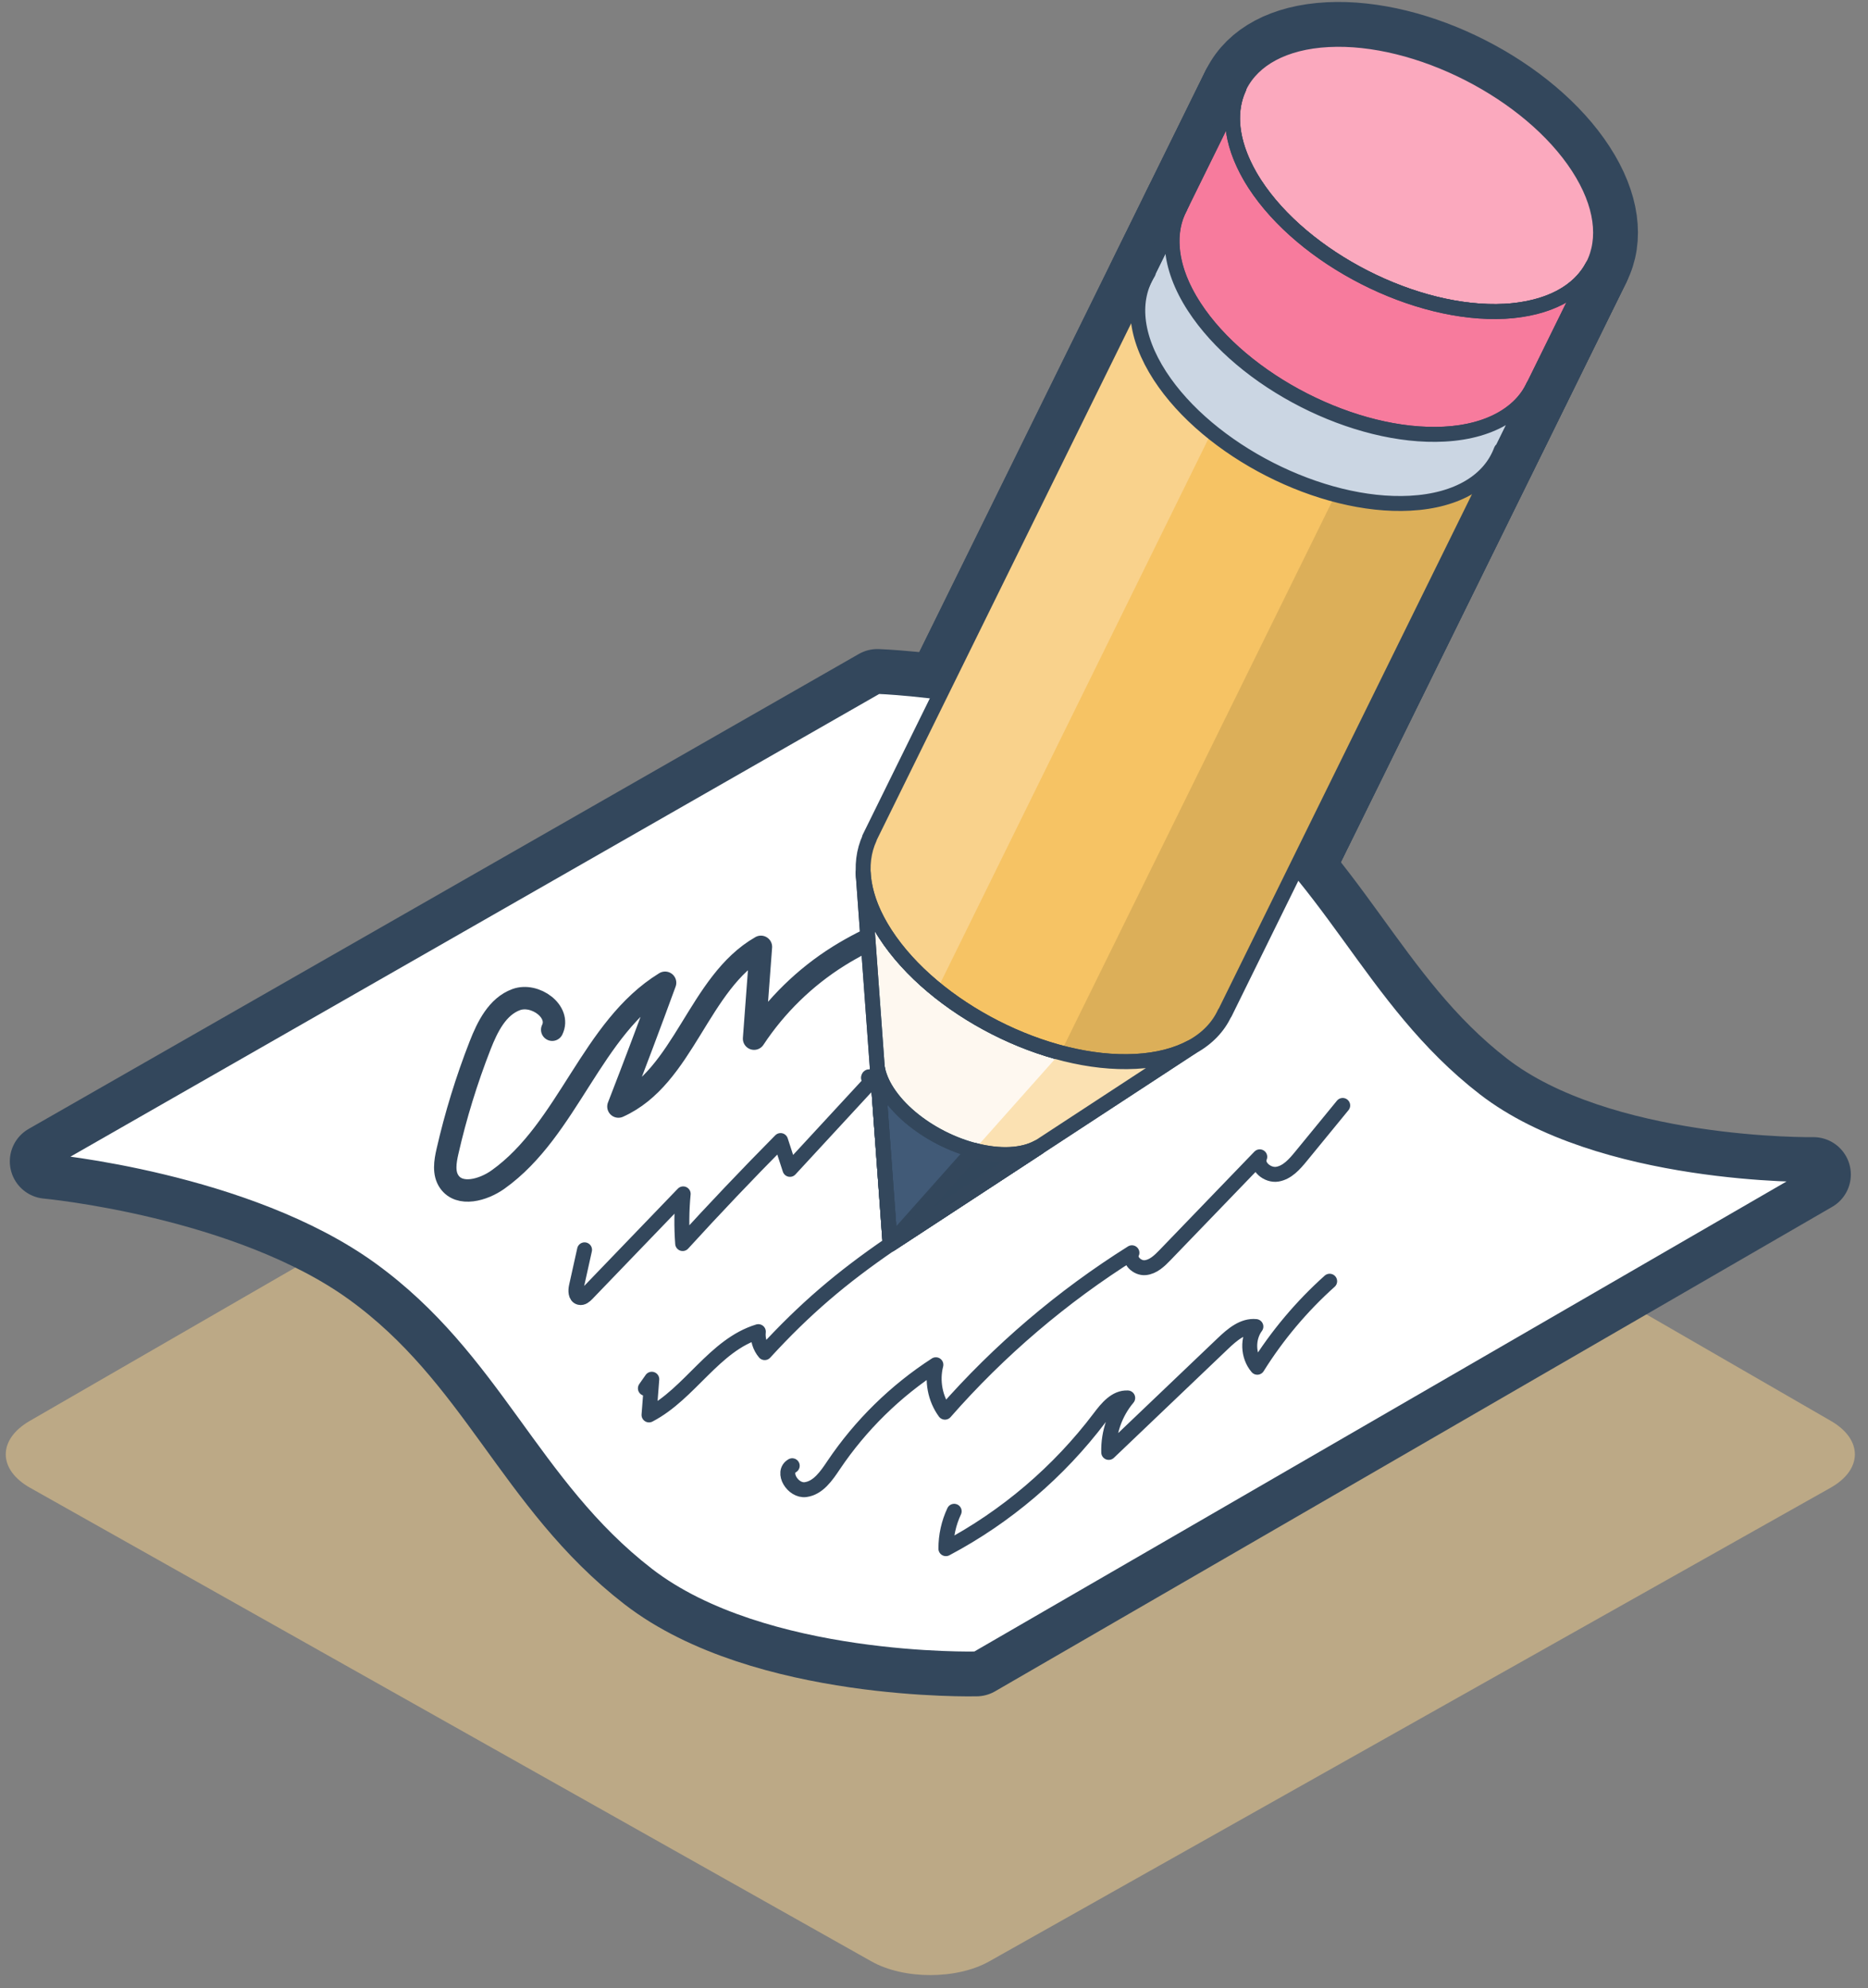
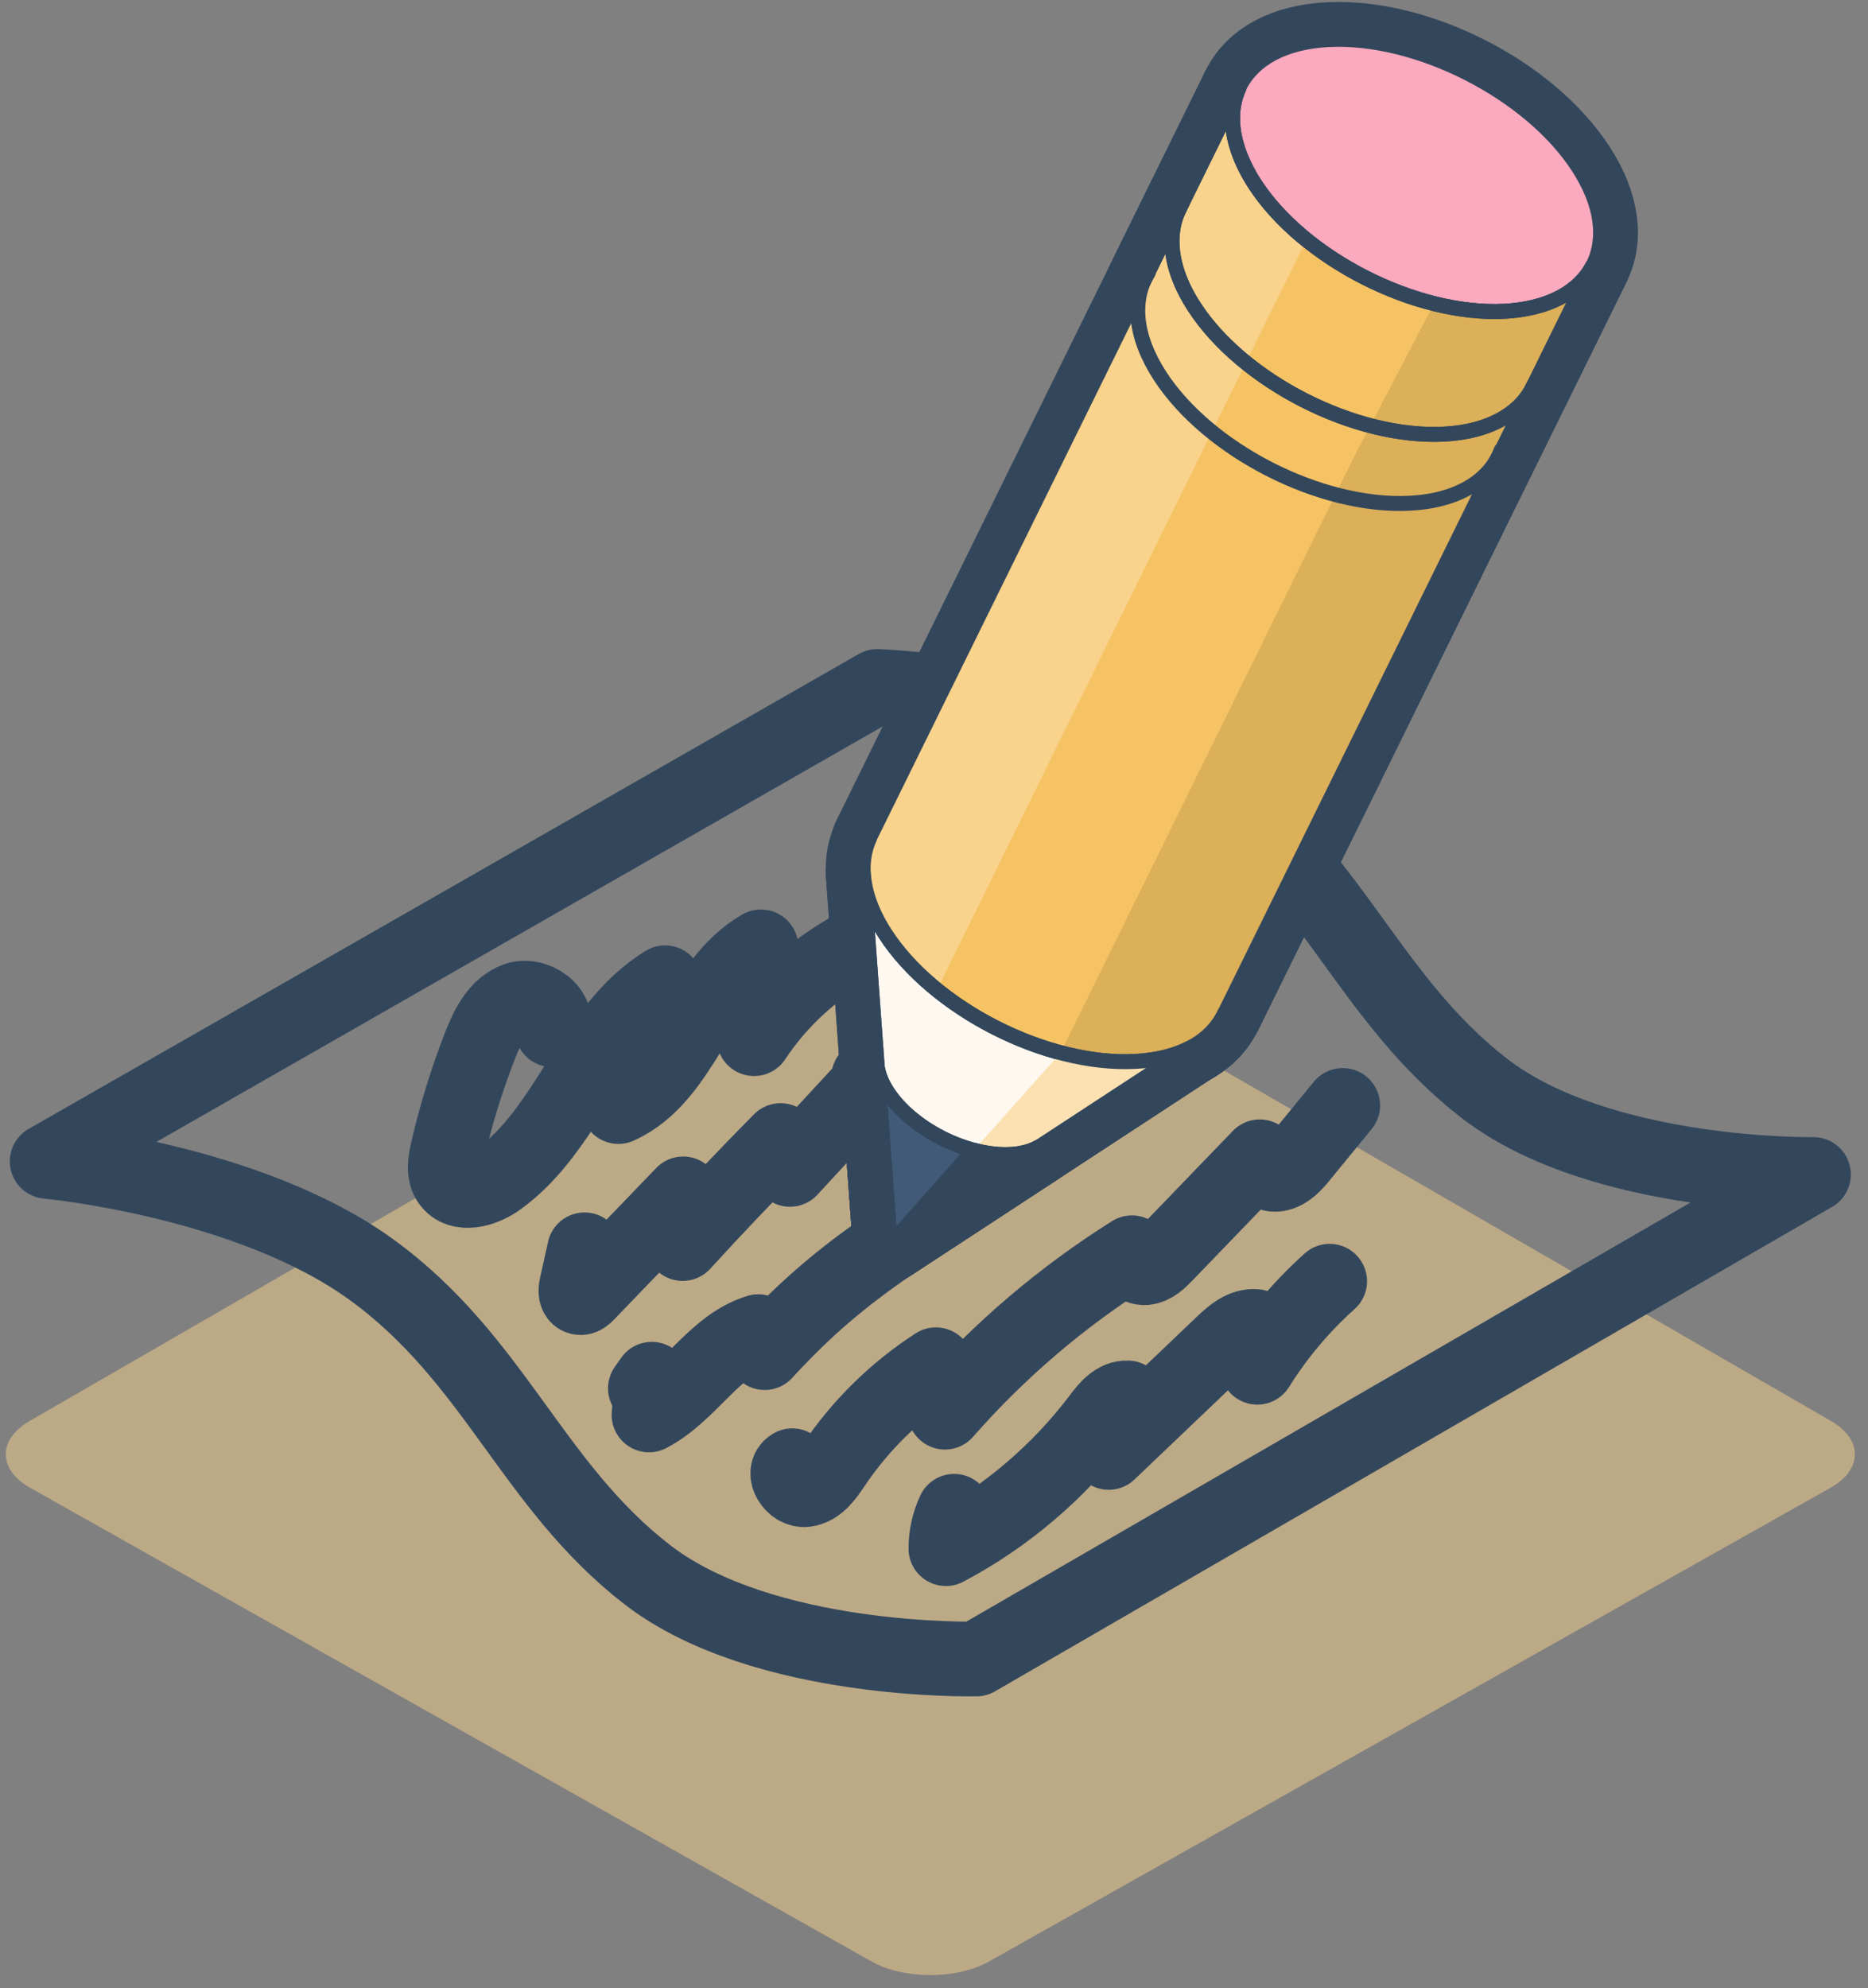
<svg xmlns="http://www.w3.org/2000/svg" width="125" height="133" viewBox="0 0 125 133">
  <rect x="0" y="0" width="125" height="133" fill="#808080" stroke="none" />
  <g fill="none" fill-rule="evenodd">
    <path d="M66.167 62.529c-2.152-1.243-5.675-1.243-7.826 0L1.992 95.06c-2.152 1.243-2.141 3.257.024 4.476l56.3 31.686c2.166 1.22 5.71 1.22 7.875 0l56.3-31.686c2.165-1.22 2.177-3.233.024-4.476L66.167 62.53z" fill-opacity=".5" fill="#F9D28C" />
    <path d="M121.351 78.577s-14.268.227-22.018-5.761c-7.75-5.989-10.216-14.444-18.495-20.432-8.279-5.99-22.126-6.462-22.126-6.462L3.157 77.697s13.39 1.232 21.667 7.22c8.28 5.99 10.745 14.445 18.495 20.434 7.75 5.989 22.018 5.636 22.018 5.636l56.014-32.41z" stroke="#33475C" stroke-width="5" stroke-linecap="round" stroke-linejoin="round" />
    <path d="M36.952 68.89c.591-1.207-1.149-2.477-2.41-2.015-1.262.462-1.926 1.817-2.416 3.068-.901 2.306-1.632 4.678-2.183 7.091-.155.68-.28 1.452.118 2.026.693 1 2.272.561 3.264-.146 4.726-3.37 6.233-10.128 11.18-13.166-1.012 2.771-2.053 5.531-3.122 8.281 4.416-1.983 5.333-8.28 9.535-10.683l-.458 6.142c1.464-2.219 3.411-4.118 5.665-5.527 4.056-2.533 9.077-3.502 12.604-6.732" stroke="#33475C" stroke-width="5" stroke-linecap="round" stroke-linejoin="round" />
    <path d="M75.973 71.01c-5.952.314-13.48-3.52-16.727-8.52-.937-1.443-1.414-2.829-1.482-4.082l-.006.004 1.807 24.836L79.7 70.076c-.992.528-2.243.856-3.727.935z" stroke="#33475C" stroke-width="5" stroke-linecap="round" stroke-linejoin="round" />
-     <path d="M106.566 17.81c-.907 1.719-2.932 2.863-5.875 3.017-5.953.312-13.48-3.522-16.727-8.52-1.575-2.425-1.855-4.69-1.058-6.42l-.012-.006-24.717 50.183.012.006c-.797 1.732-.517 3.997 1.058 6.42 3.247 5 10.774 8.834 16.726 8.521 3.067-.162 5.13-1.398 5.978-3.237l.012.006 24.603-49.97z" stroke="#33475C" stroke-width="5" stroke-linecap="round" stroke-linejoin="round" />
    <path d="M105.61 11.17c3.247 4.998 1.032 9.344-4.92 9.656-5.953.313-13.48-3.521-16.727-8.52-3.246-4.999-1.033-9.345 4.92-9.657 5.953-.313 13.48 3.522 16.727 8.52zM69.45 76.768h-.002c-.49.263-1.108.43-1.846.468-2.925.154-6.625-1.73-8.22-4.187-.376-.579-.59-1.134-.68-1.654l.864 11.853 9.891-6.47-.007-.01z" stroke="#33475C" stroke-width="5" stroke-linecap="round" stroke-linejoin="round" />
    <path d="M100.69 20.827c-4.346.228-9.522-1.76-13.269-4.79L62.704 66.221c3.747 3.031 8.923 5.019 13.27 4.79 3.066-.162 5.13-1.398 5.977-3.237l.01.006 24.604-49.97c-.906 1.719-2.931 2.863-5.875 3.017z" stroke="#33475C" stroke-width="5" stroke-linecap="round" stroke-linejoin="round" />
    <path d="M75.973 71.01c3.067-.16 5.131-1.396 5.977-3.235l.012.005 24.605-49.97c-.908 1.718-2.932 2.862-5.877 3.016-1.507.08-3.115-.11-4.73-.514l-5.358 10.263-19.626 39.847c1.704.452 3.406.672 4.997.589z" stroke="#33475C" stroke-width="5" stroke-linecap="round" stroke-linejoin="round" />
    <path d="M106.566 17.81c-.736 1.394-2.218 2.4-4.32 2.816-.49.096-1 .172-1.555.2-5.953.313-13.48-3.52-16.727-8.52-.273-.419-.493-.83-.688-1.238-.937-1.95-1.03-3.75-.37-5.182l-.012-.005-1.785 3.625-2.168 4.4c.009-.017.025-.031.034-.048-.948 1.757-.715 4.124.937 6.666 3.246 4.998 10.774 8.833 16.726 8.52 3.062-.16 5.129-1.389 5.975-3.224-.022.046-.037.095-.06.14l4.013-8.15z" stroke="#33475C" stroke-width="5" stroke-linecap="round" stroke-linejoin="round" />
    <path d="M100.729 27.883v-.002.002l-.003.001c-1.043.654-2.41 1.072-4.088 1.16-5.952.313-13.48-3.521-16.726-8.52-.888-1.366-1.354-2.678-1.458-3.876-.09-1.03.083-1.977.521-2.79-.009.017-.024.031-.033.047l.17-.343-.17.343-2.23 4.53c.037-.07.086-.134.13-.203-1.116 1.78-.95 4.25.78 6.915 3.248 4.998 10.775 8.833 16.728 8.52 3.237-.17 5.36-1.537 6.105-3.55-.072.195-.153.387-.251.57l.002.003.015.006 2.332-4.736c.023-.046.038-.094.06-.14-.382.828-1.026 1.524-1.884 2.063z" stroke="#33475C" stroke-width="5" stroke-linecap="round" stroke-linejoin="round" />
    <path d="M106.566 17.81c-.907 1.719-2.932 2.863-5.875 3.017-5.953.312-13.48-3.522-16.727-8.52-1.575-2.425-1.855-4.69-1.058-6.42l-.012-.006-24.717 50.183.012.006c-.797 1.732-.517 3.997 1.058 6.42 3.247 5 10.774 8.834 16.726 8.521 3.067-.162 5.13-1.398 5.978-3.237l.012.006 24.603-49.97z" stroke="#33475C" stroke-width="5" stroke-linecap="round" stroke-linejoin="round" />
    <path d="M75.973 71.01c-1.59.084-3.294-.136-4.997-.588l-11.41 12.826L79.7 70.076c-.992.528-2.243.856-3.727.935z" stroke="#33475C" stroke-width="5" stroke-linecap="round" stroke-linejoin="round" />
    <path d="M69.45 76.768h-.002c-.49.263-1.108.43-1.846.468-.775.041-1.603-.07-2.433-.287l-5.603 6.3 9.891-6.472-.007-.009z" stroke="#33475C" stroke-width="5" stroke-linecap="round" stroke-linejoin="round" />
    <path d="M75.973 71.01c-5.952.314-13.48-3.52-16.727-8.52-.937-1.443-1.414-2.829-1.482-4.082l-.006.004 1.807 24.836L79.7 70.076c-.992.528-2.243.856-3.727.935z" stroke="#33475C" stroke-width="5" stroke-linecap="round" stroke-linejoin="round" />
    <path d="M69.45 76.768h-.002c-.49.263-1.108.43-1.846.468-2.925.154-6.625-1.73-8.22-4.187-.376-.579-.59-1.134-.68-1.654l.864 11.853 9.891-6.47-.007-.01zM39.116 83.615l-.545 2.454c-.062.277-.06.666.217.733.186.046.356-.105.489-.242l6.439-6.688c-.106 1.105-.117 2.217-.035 3.324 2.137-2.34 4.323-4.639 6.553-6.891.21.642.418 1.285.627 1.928l5.35-5.792c.151-.164-.05-.557-.096-.337M43.187 92.882l.428-.61-.185 2.389c2.744-1.424 4.358-4.674 7.315-5.572-.055.499.103 1.019.426 1.403 2.677-2.92 5.125-5.004 8.394-7.244M53.013 98.06c-.745.426.042 1.711.892 1.598.85-.114 1.4-.924 1.878-1.637 1.795-2.67 4.14-4.97 6.843-6.717-.279 1.077-.05 2.276.607 3.173 3.624-4.136 7.854-7.74 12.512-10.665-.244.483.347 1.048.886.997.54-.05.965-.464 1.342-.856 2.109-2.187 4.218-4.372 6.326-6.56-.269.62.515 1.274 1.18 1.161.666-.112 1.152-.67 1.58-1.192l2.79-3.406M63.85 101.107c-.366.779-.557 1.64-.554 2.501 4.017-2.124 7.559-5.14 10.296-8.767.479-.637 1.075-1.362 1.87-1.317-.85 1.005-1.31 2.33-1.269 3.645l7.633-7.28c.621-.593 1.36-1.229 2.213-1.14-.583.787-.543 1.977.095 2.722 1.333-2.133 2.968-4.077 4.842-5.755" stroke="#33475C" stroke-width="5" stroke-linecap="round" stroke-linejoin="round" />
-     <path d="M121.351 78.577s-14.268.227-22.018-5.761c-7.75-5.989-10.216-14.444-18.495-20.432-8.279-5.99-22.126-6.462-22.126-6.462L3.157 77.697s13.39 1.232 21.667 7.22c8.28 5.99 10.745 14.445 18.495 20.434 7.75 5.989 22.018 5.636 22.018 5.636l56.014-32.41z" fill="#FFF" />
    <path d="M121.351 78.577s-14.268.227-22.018-5.761c-7.75-5.989-10.216-14.444-18.495-20.432-8.279-5.99-22.126-6.462-22.126-6.462L3.157 77.697s13.39 1.232 21.667 7.22c8.28 5.99 10.745 14.445 18.495 20.434 7.75 5.989 22.018 5.636 22.018 5.636l56.014-32.41z" stroke="#33475C" stroke-linecap="round" stroke-linejoin="round" />
-     <path d="M36.952 68.89c.591-1.207-1.149-2.477-2.41-2.015-1.262.462-1.926 1.817-2.416 3.068-.901 2.306-1.632 4.678-2.183 7.091-.155.68-.28 1.452.118 2.026.693 1 2.272.561 3.264-.146 4.726-3.37 6.233-10.128 11.18-13.166-1.012 2.771-2.053 5.531-3.122 8.281 4.416-1.983 5.333-8.28 9.535-10.683l-.458 6.142c1.464-2.219 3.411-4.118 5.665-5.527 4.056-2.533 9.077-3.502 12.604-6.732" stroke="#33475C" stroke-width="1.5" stroke-linecap="round" stroke-linejoin="round" />
    <path d="M75.973 71.01c-5.952.314-13.48-3.52-16.727-8.52-.937-1.443-1.414-2.829-1.482-4.082l-.006.004 1.807 24.836L79.7 70.076c-.992.528-2.243.856-3.727.935" fill="#FEF8F0" />
    <path d="M75.973 71.01c-5.952.314-13.48-3.52-16.727-8.52-.937-1.443-1.414-2.829-1.482-4.082l-.006.004 1.807 24.836L79.7 70.076c-.992.528-2.243.856-3.727.935z" stroke="#33475C" stroke-linecap="round" stroke-linejoin="round" />
    <path d="M106.566 17.81c-.907 1.719-2.932 2.863-5.875 3.017-5.953.312-13.48-3.522-16.727-8.52-1.575-2.425-1.855-4.69-1.058-6.42l-.012-.006-24.717 50.183.012.006c-.797 1.732-.517 3.997 1.058 6.42 3.247 5 10.774 8.834 16.726 8.521 3.067-.162 5.13-1.398 5.978-3.237l.012.006 24.603-49.97z" fill="#F9D28C" />
    <path d="M105.61 11.17c3.247 4.998 1.032 9.344-4.92 9.656-5.953.313-13.48-3.521-16.727-8.52-3.246-4.999-1.033-9.345 4.92-9.657 5.953-.313 13.48 3.522 16.727 8.52" fill="#FBA9BE" />
    <path d="M105.61 11.17c3.247 4.998 1.032 9.344-4.92 9.656-5.953.313-13.48-3.521-16.727-8.52-3.246-4.999-1.033-9.345 4.92-9.657 5.953-.313 13.48 3.522 16.727 8.52z" stroke="#33475C" stroke-linecap="round" stroke-linejoin="round" />
    <path d="M69.45 76.768h-.002c-.49.263-1.108.43-1.846.468-2.925.154-6.625-1.73-8.22-4.187-.376-.579-.59-1.134-.68-1.654l.864 11.853 9.891-6.47-.007-.01z" fill="#415A77" />
    <path d="M69.45 76.768h-.002c-.49.263-1.108.43-1.846.468-2.925.154-6.625-1.73-8.22-4.187-.376-.579-.59-1.134-.68-1.654l.864 11.853 9.891-6.47-.007-.01z" stroke="#33475C" stroke-linecap="round" stroke-linejoin="round" />
    <path d="M100.69 20.827c-4.346.228-9.522-1.76-13.269-4.79L62.704 66.221c3.747 3.031 8.923 5.019 13.27 4.79 3.066-.162 5.13-1.398 5.977-3.237l.01.006 24.604-49.97c-.906 1.719-2.931 2.863-5.875 3.017" fill="#F6C364" />
    <path d="M75.973 71.01c3.067-.16 5.131-1.396 5.977-3.235l.012.005 24.605-49.97c-.908 1.718-2.932 2.862-5.877 3.016-1.507.08-3.115-.11-4.73-.514l-5.358 10.263-19.626 39.847c1.704.452 3.406.672 4.997.589" fill="#DCAF59" />
-     <path d="M106.566 17.81c-.736 1.394-2.218 2.4-4.32 2.816-.49.096-1 .172-1.555.2-5.953.313-13.48-3.52-16.727-8.52-.273-.419-.493-.83-.688-1.238-.937-1.95-1.03-3.75-.37-5.182l-.012-.005-1.785 3.625-2.168 4.4c.009-.017.025-.031.034-.048-.948 1.757-.715 4.124.937 6.666 3.246 4.998 10.774 8.833 16.726 8.52 3.062-.16 5.129-1.389 5.975-3.224-.022.046-.037.095-.06.14l4.013-8.15z" fill="#F77B9D" />
    <path d="M106.566 17.81c-.736 1.394-2.218 2.4-4.32 2.816-.49.096-1 .172-1.555.2-5.953.313-13.48-3.52-16.727-8.52-.273-.419-.493-.83-.688-1.238-.937-1.95-1.03-3.75-.37-5.182l-.012-.005-1.785 3.625-2.168 4.4c.009-.017.025-.031.034-.048-.948 1.757-.715 4.124.937 6.666 3.246 4.998 10.774 8.833 16.726 8.52 3.062-.16 5.129-1.389 5.975-3.224-.022.046-.037.095-.06.14l4.013-8.15z" stroke="#33475C" stroke-linecap="round" stroke-linejoin="round" />
-     <path d="M100.729 27.883v-.002.002l-.003.001c-1.043.654-2.41 1.072-4.088 1.16-5.952.313-13.48-3.521-16.726-8.52-.888-1.366-1.354-2.678-1.458-3.876-.09-1.03.083-1.977.521-2.79-.009.017-.024.031-.033.047l.17-.343-.17.343-2.23 4.53c.037-.07.086-.134.13-.203-1.116 1.78-.95 4.25.78 6.915 3.248 4.998 10.775 8.833 16.728 8.52 3.237-.17 5.36-1.537 6.105-3.55-.072.195-.153.387-.251.57l.002.003.015.006 2.332-4.736c.023-.046.038-.094.06-.14-.382.828-1.026 1.524-1.884 2.063" fill="#CBD6E3" />
    <path d="M100.729 27.883v-.002.002l-.003.001c-1.043.654-2.41 1.072-4.088 1.16-5.952.313-13.48-3.521-16.726-8.52-.888-1.366-1.354-2.678-1.458-3.876-.09-1.03.083-1.977.521-2.79-.009.017-.024.031-.033.047l.17-.343-.17.343-2.23 4.53c.037-.07.086-.134.13-.203-1.116 1.78-.95 4.25.78 6.915 3.248 4.998 10.775 8.833 16.728 8.52 3.237-.17 5.36-1.537 6.105-3.55-.072.195-.153.387-.251.57l.002.003.015.006 2.332-4.736c.023-.046.038-.094.06-.14-.382.828-1.026 1.524-1.884 2.063z" stroke="#33475C" stroke-linecap="round" stroke-linejoin="round" />
    <path d="M106.566 17.81c-.907 1.719-2.932 2.863-5.875 3.017-5.953.312-13.48-3.522-16.727-8.52-1.575-2.425-1.855-4.69-1.058-6.42l-.012-.006-24.717 50.183.012.006c-.797 1.732-.517 3.997 1.058 6.42 3.247 5 10.774 8.834 16.726 8.521 3.067-.162 5.13-1.398 5.978-3.237l.012.006 24.603-49.97z" stroke="#33475C" stroke-linecap="round" stroke-linejoin="round" />
    <path d="M75.973 71.01c-1.59.084-3.294-.136-4.997-.588l-11.41 12.826L79.7 70.076c-.992.528-2.243.856-3.727.935" fill="#FBE1B2" />
    <path d="M69.45 76.768h-.002c-.49.263-1.108.43-1.846.468-.775.041-1.603-.07-2.433-.287l-5.603 6.3 9.891-6.472-.007-.009z" fill="#32475C" />
    <path d="M69.45 76.768h-.002c-.49.263-1.108.43-1.846.468-.775.041-1.603-.07-2.433-.287l-5.603 6.3 9.891-6.472-.007-.009z" stroke="#33475C" stroke-linecap="round" stroke-linejoin="round" />
    <path d="M75.973 71.01c-5.952.314-13.48-3.52-16.727-8.52-.937-1.443-1.414-2.829-1.482-4.082l-.006.004 1.807 24.836L79.7 70.076c-.992.528-2.243.856-3.727.935z" stroke="#33475C" stroke-linecap="round" stroke-linejoin="round" />
    <path d="M69.45 76.768h-.002c-.49.263-1.108.43-1.846.468-2.925.154-6.625-1.73-8.22-4.187-.376-.579-.59-1.134-.68-1.654l.864 11.853 9.891-6.47-.007-.01zM39.116 83.615l-.545 2.454c-.062.277-.06.666.217.733.186.046.356-.105.489-.242l6.439-6.688c-.106 1.105-.117 2.217-.035 3.324 2.137-2.34 4.323-4.639 6.553-6.891.21.642.418 1.285.627 1.928l5.35-5.792c.151-.164-.05-.557-.096-.337M43.187 92.882l.428-.61-.185 2.389c2.744-1.424 4.358-4.674 7.315-5.572-.055.499.103 1.019.426 1.403 2.677-2.92 5.125-5.004 8.394-7.244M53.013 98.06c-.745.426.042 1.711.892 1.598.85-.114 1.4-.924 1.878-1.637 1.795-2.67 4.14-4.97 6.843-6.717-.279 1.077-.05 2.276.607 3.173 3.624-4.136 7.854-7.74 12.512-10.665-.244.483.347 1.048.886.997.54-.05.965-.464 1.342-.856 2.109-2.187 4.218-4.372 6.326-6.56-.269.62.515 1.274 1.18 1.161.666-.112 1.152-.67 1.58-1.192l2.79-3.406M63.85 101.107c-.366.779-.557 1.64-.554 2.501 4.017-2.124 7.559-5.14 10.296-8.767.479-.637 1.075-1.362 1.87-1.317-.85 1.005-1.31 2.33-1.269 3.645l7.633-7.28c.621-.593 1.36-1.229 2.213-1.14-.583.787-.543 1.977.095 2.722 1.333-2.133 2.968-4.077 4.842-5.755" stroke="#33475C" stroke-linecap="round" stroke-linejoin="round" />
  </g>
</svg>